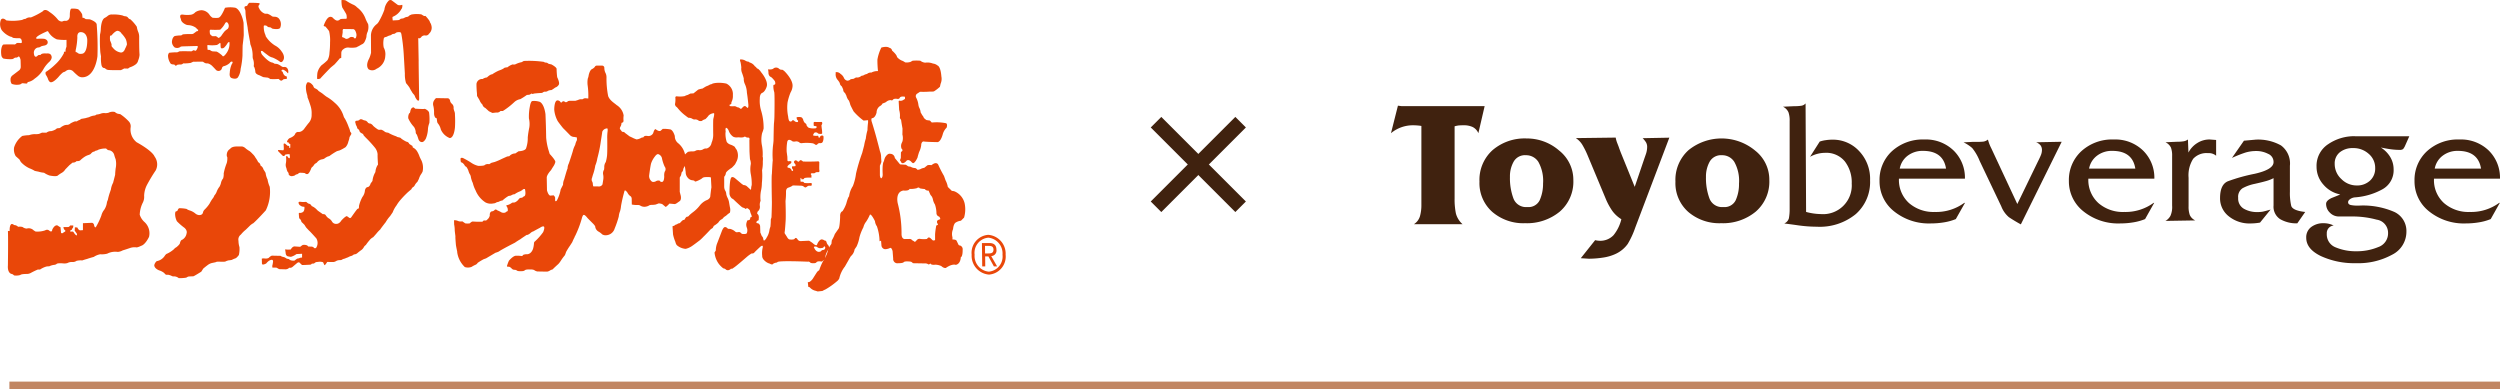
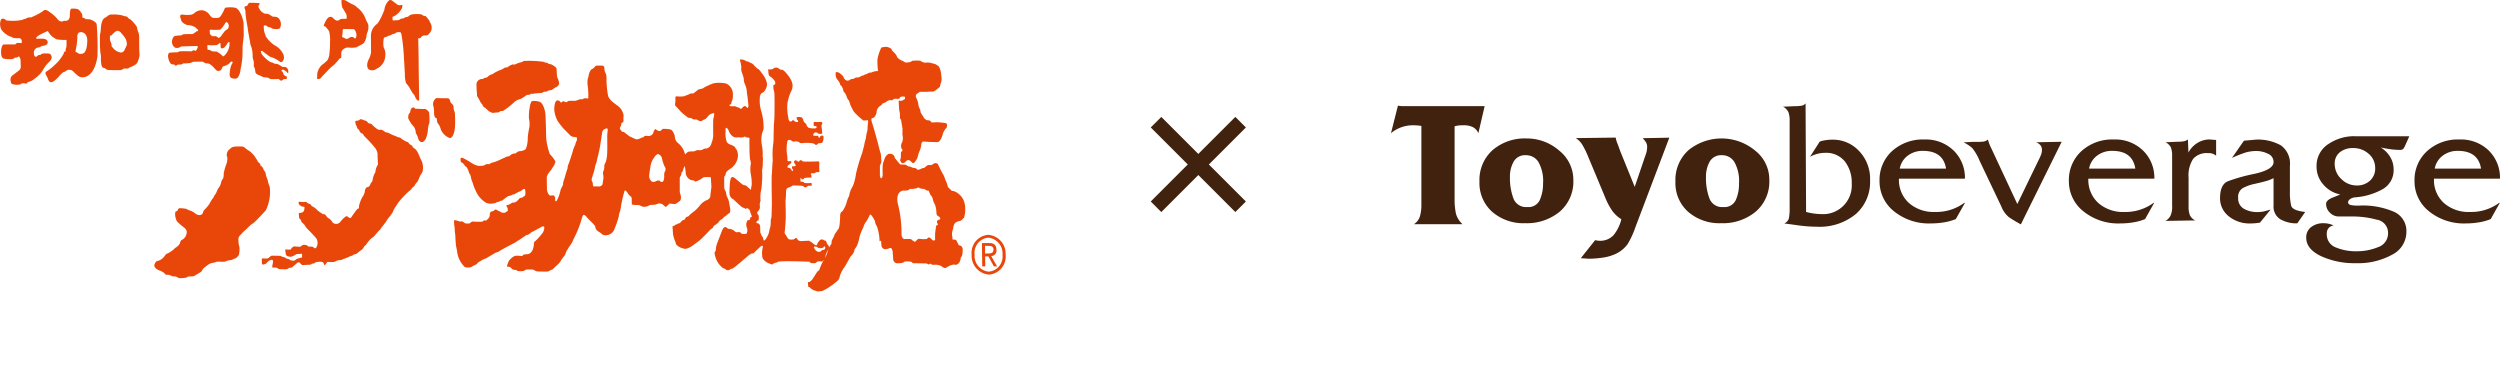
<svg xmlns="http://www.w3.org/2000/svg" height="52.135" width="335">
-   <path d="m1.259 51.635h333.741" fill="none" stroke="#c18663" />
  <g fill="#e94709">
    <path d="m12.952 3.232c-.118-.381-.919-.643-.919-.643-.066 0-.551-.026-.551-.026-.328-.263-.42-.158-.42-.158l-.053-.486a2.034 2.034 0 0 0 -.538-.682 2.587 2.587 0 0 0 -.892-.078c-.236.026-.223.879-.223.879.026.761-.538.761-.538.761a.7.7 0 0 0 -.433.066c-.276.092-.587-.188-.587-.188a4.741 4.741 0 0 0 -1.185-1.085c-.615-.515-.88-.079-.88-.079a9.4 9.4 0 0 1 -1.6.827.921.921 0 0 0 -.7.184 1.044 1.044 0 0 0 -.459.144 6.637 6.637 0 0 1 -2.126.066c-.509-.473-.719-.092-.719-.092a1.566 1.566 0 0 0 .105 1.4 2.884 2.884 0 0 0 1.155.866.562.562 0 0 1 .341.158 3.747 3.747 0 0 0 .814.053c.394-.026.381.473.381.473 0 .184-.066.171-.066.171a.742.742 0 0 1 -.2 0c-.354-.039-.446.026-.446.026a.431.431 0 0 1 -.249.171c-.5-.026-1.457 0-1.457 0-.289.026-.354.761-.354.761a2.983 2.983 0 0 0 .026.669.6.6 0 0 0 .289.459 4.721 4.721 0 0 0 1.05.079.482.482 0 0 0 .3-.079.592.592 0 0 1 .249-.131.46.46 0 0 0 .398-.141c.171-.092.289.433.289.433.013.079.026.932.026.932a.633.633 0 0 1 -.171.446c-.144.118-.945.722-.945.722a.661.661 0 0 0 -.249.591.873.873 0 0 0 .158.538 1.988 1.988 0 0 0 1.155.066.794.794 0 0 1 .3-.158c.42.052.591.066.617.013s.066-.158.066-.158a1.876 1.876 0 0 0 .945-.473 3.781 3.781 0 0 0 1.208-1.338 4.163 4.163 0 0 1 .8-.958c.381-.433.236-.709.236-.709-.105-.459-.656-.354-.656-.354-.761-.066-.788.184-.788.184-.066 0-.315.026-.315.026a2.052 2.052 0 0 1 -.263.21c-.3.092-.328-.381-.328-.381a.719.719 0 0 1 .459-.827c.341-.039.394-.092.394-.092.053-.079.276-.131.276-.131.172-.039.319-.065.319-.065.433-.118.394-.42.394-.42 0-.394-.473-.473-.473-.473a5.42 5.42 0 0 0 -.932 0c-.21 0-.118-.171-.118-.171.171-.3 1.339-.788 1.339-.788.223-.144.263.013.263.013a2.407 2.407 0 0 0 1.152 1.022 6.6 6.6 0 0 0 1.286.066c.013.144 0 .919 0 .919a2.863 2.863 0 0 0 -.118.381c0 .368-.092.328-.092.328-.158-.2-.131.144-.131.144a5.389 5.389 0 0 1 -1.207 1.562 7.1 7.1 0 0 1 -1.234.971.5.5 0 0 0 .039.407 2.31 2.31 0 0 1 .3.63c.171.341.3.328.3.328.381.105 1.076-.709 1.076-.709a4.35 4.35 0 0 1 .617-.617.954.954 0 0 0 .42-.21.733.733 0 0 1 .906.066 7.459 7.459 0 0 0 .591.551.934.934 0 0 0 .683.263c1.733-.053 2-2.835 2-2.835a38.047 38.047 0 0 0 -.107-4.29zm-2.048 3.977a.608.608 0 0 1 -.591-.2l-.158-.026s-.066-.079.026-.446a9.224 9.224 0 0 0 .184-1.523s-.105-.8.564-.7c0 0 .656.013.761.945.002.008.094 1.977-.786 1.95z" />
    <path d="m18.649 4.872a1.758 1.758 0 0 0 -.105-.538 2.883 2.883 0 0 1 -.21-.748 5.3 5.3 0 0 0 -.879-1.011c-.131 0-.263-.158-.263-.158a.494.494 0 0 0 -.407-.236.932.932 0 0 1 -.354-.105 4.712 4.712 0 0 0 -1.365-.131.835.835 0 0 0 -.6.158 1.965 1.965 0 0 1 -.446.3c-.486.276-.512 1.509-.512 1.509a3.323 3.323 0 0 1 -.105.709 19.715 19.715 0 0 0 .039 2.349c.013.131.092.591.092.591a4.734 4.734 0 0 0 .048 1.065c.066.486.354.486.354.486a.321.321 0 0 1 .21.105.7.7 0 0 0 .289.144c.223.053 1.759.039 1.759.039a4.468 4.468 0 0 0 .446-.223l.512.013c.105-.079.249-.171.249-.171a2.456 2.456 0 0 0 .8-.407.885.885 0 0 0 .315-.512 2.5 2.5 0 0 0 .184-.761c-.065-.734-.051-2.467-.051-2.467zm-1.89 1.667s-.144.512-.564.5a1.64 1.64 0 0 1 -1.1-.683s-.184-.053-.144-.42a5.3 5.3 0 0 0 -.2-.512 2.46 2.46 0 0 1 0-.643s.2.013.263-.118c0 0 .394-.486.722-.538a.689.689 0 0 1 .538.354 3.506 3.506 0 0 1 .578.761 2.1 2.1 0 0 1 .158.722 3.738 3.738 0 0 1 -.251.577z" />
    <path d="m33.429.371s.932 0 1.3.053c0 0 .158.053-.013.236a.317.317 0 0 0 -.013.407 1.366 1.366 0 0 0 .722.735s.026.053.407.039a2.162 2.162 0 0 1 .564.3s.053.105.433.105a.746.746 0 0 1 .564.263 1.211 1.211 0 0 1 .158 1.194s-.026.315-1.024.144a.691.691 0 0 1 -.2-.131.456.456 0 0 0 -.249-.066.364.364 0 0 1 -.249-.105.371.371 0 0 0 -.3-.131s-.21-.053-.184.144a2.6 2.6 0 0 0 .171 1.011.909.909 0 0 1 .092.289 4.088 4.088 0 0 0 .512.656 4.373 4.373 0 0 0 .717.577 2.334 2.334 0 0 1 .906.814s.656.788.066 1.365a.241.241 0 0 1 -.341-.039 5.067 5.067 0 0 0 -.919-.512 1.521 1.521 0 0 1 -.578-.263s-.63-.459-.761-.591c0 0-.157-.092-.249 0a.808.808 0 0 0 .2.512s.814.958 1.313 1a1.462 1.462 0 0 1 .341.171 1.221 1.221 0 0 1 .407.053 2.6 2.6 0 0 1 .538.315.534.534 0 0 0 .276.066s.459-.131.591.486c0 0 .026.328-.039.354a1.074 1.074 0 0 1 -.159-.171 1.992 1.992 0 0 0 -.446-.3.2.2 0 0 0 -.254.076s-.039.105.092.171l.066.026a.743.743 0 0 0 .105.3.616.616 0 0 0 .328.3s.105-.013.118.079v.263s-.341.039-.42.039c0 0-.223.21-.354.21a.632.632 0 0 1 -.263-.184l-.079-.052a8.247 8.247 0 0 1 -1.093.012s-.171-.105-.315-.184c0 0-.538-.053-.656-.079l-.486-.236s-.5-.131-.551-.433a2.212 2.212 0 0 0 -.144-.656.24.24 0 0 1 -.066-.236 1.927 1.927 0 0 0 -.131-.932 1.713 1.713 0 0 1 -.026-.354 3.842 3.842 0 0 0 -.289-1.5 2.236 2.236 0 0 1 -.053-.341s-.315-1.628-.328-1.956c0 0-.158-.879-.2-1.155a6.875 6.875 0 0 1 -.092-1 .8.8 0 0 0 -.092-.354s-.105-.21.039-.328c0 0 .276-.039.315-.118-.018-.038.192-.358.275-.358z" />
    <path d="m32.638 3.061a4.566 4.566 0 0 0 -.394-1.247s-.354-.8-.866-.8a3.8 3.8 0 0 0 -1.208.026 1.149 1.149 0 0 0 -.118.236s-.381.893-.669 1.05c0 0-.039.131-.893.053a1.275 1.275 0 0 1 -.446-.446 1.378 1.378 0 0 0 -1-.564 1.577 1.577 0 0 0 -.879.276 1 1 0 0 1 -.578.328 3.861 3.861 0 0 1 -.971 0s-.289-.066-.42.039a.43.43 0 0 0 -.013.394 1.282 1.282 0 0 1 .066.2s0 .341.551.63a.9.9 0 0 0 .433.131 1.924 1.924 0 0 1 1.089.407s.066.184.223.184v.2s-.21.013-.276.092c0 0-.276.21-.381.276a.666.666 0 0 1 -.2.039 9.843 9.843 0 0 0 -1.181.039s-.171.105-.223.144a4.485 4.485 0 0 0 -.866.079s-.354.144-.381.814a1.014 1.014 0 0 0 .381.722.943.943 0 0 0 .315.066.873.873 0 0 0 .433-.131s-.013-.053.236-.079c0 0 1.68-.053 2.008-.053 0 0 .105-.026.092.144 0 0-.131.446-.3.5a1.164 1.164 0 0 0 -.314-.076.667.667 0 0 1 -.236.144s-1.47-.039-1.641.013a1.021 1.021 0 0 1 -.263.118 8.312 8.312 0 0 0 -1.089.066.717.717 0 0 0 -.144.381 1.91 1.91 0 0 0 .373 1.091.771.771 0 0 0 .341.092s.144-.013.2.079c0 0 .079.092.144.092a.421.421 0 0 0 .158-.118 1.916 1.916 0 0 1 .394-.052.468.468 0 0 0 .42-.144 5.733 5.733 0 0 0 1-.066s.249-.105.341-.158c.013.013.958-.026 1.313 0a1.885 1.885 0 0 0 .289.184 1.017 1.017 0 0 0 .368.039 1.4 1.4 0 0 1 .551.315s.315.315.551.578a.486.486 0 0 0 .328.118.461.461 0 0 0 .446-.341.372.372 0 0 1 .328-.315 1.869 1.869 0 0 0 .709-.394s.184-.3.381-.171a.232.232 0 0 1 -.066.263 3.106 3.106 0 0 0 -.296 1.22s-.105.525.223.683c0 0 .683.289.906-.144a2.341 2.341 0 0 0 .327-1.073 10.837 10.837 0 0 0 .249-1.772s.013-1.234.026-1.418c0 0 .144-1.129.144-1.378.001.009-.012-1.211-.025-1.605zm-4.436.919a10.691 10.691 0 0 0 1.3 0 3.118 3.118 0 0 0 .669-.866s.144-.263.328-.066a.647.647 0 0 1 .026.814 3.5 3.5 0 0 0 -.407.315 6.3 6.3 0 0 0 -.473.643s-.276.315-.407.249a1.02 1.02 0 0 0 -.315-.223s-.289 0-.42.013c0 0-.381-.158-.381-.42.001-.013-.078-.459.079-.459zm2.244 2.993s-.354.591-.578.578c0 0-.026-.026-.144-.158 0 0-.578-.5-.774-.486 0 0-.368-.013-.473-.026 0 0-.276-.079-.3-.158a.534.534 0 0 0 -.263-.039.082.082 0 0 1 -.105-.092s-.026-.407-.026-.5c0 0 .013-.066.118-.053a4.367 4.367 0 0 0 1.168-.013 1.441 1.441 0 0 0 .328-.223s.158-.131.158.105c0 0-.013.5.079.551a.422.422 0 0 0 .444-.125 2.907 2.907 0 0 0 .433-.578s.184-.223.236-.079a2.121 2.121 0 0 1 -.301 1.295z" />
    <path d="m53.845.66s-.433.131-.63-.066l-.682-.511a.34.34 0 0 0 -.5.066 2.051 2.051 0 0 0 -.524 1.154 9.95 9.95 0 0 1 -.7 1.509 1.47 1.47 0 0 1 -.289.394 1.969 1.969 0 0 0 -.814 1.641s.013 1.9.013 2.231a3.945 3.945 0 0 1 -.276.814s-.512.866-.053 1.391a.919.919 0 0 0 1.063-.066 1.964 1.964 0 0 0 1.174-1.714 1.871 1.871 0 0 0 -.21-1.142 3.04 3.04 0 0 1 0-1.142.259.259 0 0 1 .223-.249.955.955 0 0 0 .315-.118 1.351 1.351 0 0 1 .354-.118.858.858 0 0 0 .236-.144.689.689 0 0 1 .276-.053 1.083 1.083 0 0 0 .276-.171.946.946 0 0 1 .459-.053s.118-.079.223.223a23.978 23.978 0 0 1 .315 2.638s.118 1.969.158 2.691a4.1 4.1 0 0 0 .158 1.273 6.408 6.408 0 0 1 .459.591 4.786 4.786 0 0 0 .3.538 1.579 1.579 0 0 0 .289.394.9.9 0 0 1 .184.368c.026 0 .223.486.433.459 0 0 .105.013.092-.3 0 0-.079-4.764-.066-5.04 0 0-.053-2.769-.053-2.9 0 0-.079-.158.079-.118 0 0 .171.066.368-.223a.6.6 0 0 1 .473-.158.486.486 0 0 0 .525-.236 1.072 1.072 0 0 0 .354-.853 1.669 1.669 0 0 0 -.131-.512.837.837 0 0 1 -.144-.315 4.4 4.4 0 0 0 -.564-.7.869.869 0 0 1 -.184.013s-.276-.158-.341-.21a1.607 1.607 0 0 0 -.276-.039 4.025 4.025 0 0 0 -1.089.053.627.627 0 0 1 -.184.079 1.664 1.664 0 0 0 -.223.184.763.763 0 0 1 -.249.066.861.861 0 0 0 -.328.144 1.222 1.222 0 0 1 -.184.053c-.092.026-.263 0-.341.118a.566.566 0 0 1 -.263.105s-.669.039-.722.039l-.039-.381a.153.153 0 0 1 .131-.144 2.32 2.32 0 0 0 1-.879 1.291 1.291 0 0 1 .144-.223 1.245 1.245 0 0 0 .052-.263c.025.048.012-.293-.067-.188z" />
    <path d="m49.33 3.232a7.305 7.305 0 0 1 -.328-.669 3.3 3.3 0 0 0 -1.156-1.576 1.517 1.517 0 0 0 -.565-.383 7.051 7.051 0 0 1 -.866-.486c-.171-.158-.656-.105-.656-.105a4.124 4.124 0 0 0 .039.7 2.389 2.389 0 0 0 .079.315c.144.21.446.735.446.735a.791.791 0 0 1 .131.446c.053.315-.079.315-.079.315-.158-.013-.617.013-.617.013a.4.4 0 0 0 -.236.092c-.079.118-.315.131-.315.131-.263.013-.6-.368-.6-.368a.427.427 0 0 0 -.394-.131c-.473.053-.84 1.181-.84 1.181.013.092.223.105.223.105a7.836 7.836 0 0 1 .5.617 5.12 5.12 0 0 1 .131 1.523 11.08 11.08 0 0 1 -.079 1.391 2.155 2.155 0 0 1 -.263.984 6.592 6.592 0 0 1 -.8.683 2.144 2.144 0 0 0 -.551 1.011 4.894 4.894 0 0 0 -.039.788c.039.118.42-.013.42-.013.223-.276 1.378-1.457 1.378-1.457.184-.158.538-.446.538-.446.354-.381.722-.827.722-.827a.4.4 0 0 0 .171-.039l.013-.683a.593.593 0 0 1 .263-.473.977.977 0 0 1 .709-.236 3.3 3.3 0 0 0 1.037-.026l.2-.105c.131-.053.5-.276.5-.276a.755.755 0 0 0 .42-.381 2.808 2.808 0 0 0 .236-.63 1.721 1.721 0 0 1 .171-.722 1.936 1.936 0 0 0 .057-.998zm-1.749 1.916s-.131.013-.2-.158c0 0-.354-.105-.525.039a.812.812 0 0 1 -.407.184.435.435 0 0 1 -.268-.109.883.883 0 0 0 -.264-.1s-.092-.066-.079-.118c0 0 .066-.42.079-.525v-.289s.013-.21.158-.184c0 0 .774.013 1.221.013 0 0 .249-.026.381.381a1.124 1.124 0 0 1 .092.5c-.028-.015-.014.34-.188.366z" />
-     <path d="m13.976 28.095a2 2 0 0 0 -.394.788 9.258 9.258 0 0 1 -.683 1.457c-.171.354-.289-.144-.289-.144a.374.374 0 0 0 -.263-.341l-1.234.053v.932l-.381.026c-.223-.026-.368-.381-.368-.381l-.328-.026-.026.446.289.407c.092.5-.289.026-.289.026l-.171-.249c-.092-.118-.407-.026-.407-.026v-.21l.2-.053a.186.186 0 0 1 .105-.21.583.583 0 0 0 .079-.381h-.408c-.144.223-.263.21-.263.21a4.868 4.868 0 0 1 -.63 0 .491.491 0 0 0 .21.446c.158.144-.2.263-.2.263-.105.21-.341.092-.341.092l-.079-.774-.131-.053-.272-.183c-.407-.118-.7.564-.7.564-.039.446-.381.144-.381.144a.447.447 0 0 0 -.564-.053 3.177 3.177 0 0 1 -1.3.158l-.249-.158a.913.913 0 0 0 -.919-.236.976.976 0 0 1 -.564-.21 1.393 1.393 0 0 0 -.6-.026.75.75 0 0 0 -.538-.236c-.223-.21-.381-.118-.381-.118-.263.21-.21.932-.21.932a.317.317 0 0 0 -.236 0c.053.8 0 4.594 0 4.594-.079 1.05.486 1.142.486 1.142.144 0 .341.2.341.2a2 2 0 0 0 .827-.053c.144-.158.893-.144.893-.144a1.139 1.139 0 0 0 .486-.118 10.239 10.239 0 0 1 .971-.473h.3a2.942 2.942 0 0 1 .866-.407 2.71 2.71 0 0 1 .368-.026 2.019 2.019 0 0 1 .578-.184c.341-.026.42-.144.42-.144.158-.144.984-.053.984-.053a1.548 1.548 0 0 0 .446-.052 1.3 1.3 0 0 1 .709-.144.844.844 0 0 0 .525-.158 2.481 2.481 0 0 1 .774-.053c.223-.092.669-.21.669-.21.315-.118.866-.263.866-.263a2.3 2.3 0 0 1 .866-.354 2.844 2.844 0 0 0 .932-.079 2.339 2.339 0 0 1 1.418-.236 1.64 1.64 0 0 0 .669-.21c.249-.066.932-.3.932-.3a1.874 1.874 0 0 1 .945-.092 2.137 2.137 0 0 0 .564-.21c.591-.144 1.076-1.208 1.076-1.208a2.037 2.037 0 0 0 -.591-1.969 2.2 2.2 0 0 1 -.656-1 3.922 3.922 0 0 1 .381-1.549 1.747 1.747 0 0 0 .21-.984 3.383 3.383 0 0 1 .407-1.509 21.44 21.44 0 0 1 1.142-1.89 1.763 1.763 0 0 0 -.144-1.851c-.354-.827-2.4-1.916-2.4-1.916a2.166 2.166 0 0 1 -.814-2 .952.952 0 0 0 -.249-.8 6.422 6.422 0 0 0 -1.142-.971s-.249-.039-.354-.066a1 1 0 0 1 -.368-.223 1.226 1.226 0 0 0 -.866.105 2.1 2.1 0 0 1 -.394.053 1.218 1.218 0 0 0 -.643.066 1.962 1.962 0 0 1 -.564.118.493.493 0 0 1 -.263.131 2.014 2.014 0 0 0 -.735.223s-.289.066-.433.118c0 0-.328.066-.6.105 0 0-.105.066-.21.144a1.044 1.044 0 0 0 -.394.2.818.818 0 0 0 -.315.013 4.052 4.052 0 0 0 -.525.249.7.7 0 0 1 -.473.2 1.04 1.04 0 0 0 -.486.118l-.223.118s-.236.223-.394.21a.442.442 0 0 0 -.394.144 1.93 1.93 0 0 1 -.617.249.971.971 0 0 0 -.63.2s-.171.013-.6 0l-.407.171a3.064 3.064 0 0 1 -.407.039 2.166 2.166 0 0 0 -.919.131 5.317 5.317 0 0 0 -.919.105 3.056 3.056 0 0 0 -1.089 1.523 1.732 1.732 0 0 0 .21 1.181l.5.446s.144.249.184.328a3.578 3.578 0 0 0 1.155.853 3.962 3.962 0 0 1 .722.354l.5.1a3.371 3.371 0 0 0 .735.144 3.187 3.187 0 0 0 .722.368s.932.2 1.129 0a3.924 3.924 0 0 1 .525-.354 1.322 1.322 0 0 0 .473-.459s.42-.433.564-.578l.42-.341a.639.639 0 0 0 .538-.2s.381.052.525-.144a4.739 4.739 0 0 1 .551-.433 2.119 2.119 0 0 1 .512-.236s.276-.079.341-.2c0 0 .21-.236.341-.236a.607.607 0 0 0 .276-.144.6.6 0 0 0 .341-.118 2.727 2.727 0 0 1 1.063-.171 1.759 1.759 0 0 0 .249.21 2.254 2.254 0 0 1 .289.053.887.887 0 0 1 .538.551 4.178 4.178 0 0 0 .2.617 3 3 0 0 1 0 1.247s-.066.564-.066.84c0 0-.144.578-.276 1.076a2.588 2.588 0 0 0 -.289.879l-.118.354a8.256 8.256 0 0 0 -.3 1.076 1.3 1.3 0 0 0 -.118.315 2.315 2.315 0 0 1 -.353.976z" />
    <path d="m30.835 19.957s.158-.328.879-.328h.739a1 1 0 0 1 .5.289 4.9 4.9 0 0 0 .525.354 3.9 3.9 0 0 1 .368.354 1.812 1.812 0 0 1 .394.512 2.979 2.979 0 0 1 .354.591.551.551 0 0 1 .315.459.814.814 0 0 1 .394.512 5.063 5.063 0 0 1 .289.473 2.627 2.627 0 0 0 .263.879 3.743 3.743 0 0 0 .289.971 5.671 5.671 0 0 1 -.525 3.163s-1.037 1.155-1.667 1.719a2.054 2.054 0 0 0 -.459.328s-.433.433-.578.564a3.976 3.976 0 0 0 -.63.63.83.83 0 0 0 -.328.853 2.84 2.84 0 0 0 .131.827 3.636 3.636 0 0 1 -.079 1.063s-.276.381-.459.446a3.164 3.164 0 0 0 -.486.21 4.487 4.487 0 0 1 -.446.066 1.864 1.864 0 0 0 -.459.171s-.249.013-.551.013c0 0-.551-.066-.722.066 0 0-.263.053-.446.092a1.514 1.514 0 0 0 -.6.276s-.473.354-.617.5l-.249.394s-.879.551-1.05.617l-.617.026a.858.858 0 0 0 -.341.158 5.664 5.664 0 0 1 -1.011.066 1.049 1.049 0 0 0 -.591-.236.568.568 0 0 1 -.394-.079 1.82 1.82 0 0 0 -.486-.144.379.379 0 0 1 -.446-.2 2.009 2.009 0 0 0 -.709-.381s-.656-.236-.656-.7a.985.985 0 0 1 .328-.538 1.617 1.617 0 0 0 1.052-.674s.171-.289.341-.328a3.788 3.788 0 0 0 .906-.591 1.054 1.054 0 0 1 .341-.276s.42-.328.473-.538c0 0 .066-.407.3-.459a1.189 1.189 0 0 0 .591-.866s.144-.354-.289-.735a7.568 7.568 0 0 1 -1.011-.879 2.24 2.24 0 0 1 -.236-.853s-.039-.5.157-.473l.144-.066s.118-.354.276-.354a4.842 4.842 0 0 1 .945.092 1.447 1.447 0 0 0 .354.184 2.212 2.212 0 0 1 .8.407.909.909 0 0 0 .512.236s.446.053.538-.328a.765.765 0 0 1 .223-.407 4.638 4.638 0 0 0 .656-.788 6.4 6.4 0 0 1 .381-.643 1.262 1.262 0 0 0 .263-.446 1.681 1.681 0 0 0 .3-.473 2.521 2.521 0 0 1 .407-.735 2.139 2.139 0 0 0 .21-.591 1.4 1.4 0 0 1 .263-.5 1.919 1.919 0 0 0 .079-.669 7.389 7.389 0 0 1 .407-1.391 2.274 2.274 0 0 0 .069-.83c-.077.067-.209-.734.382-1.062z" />
    <g>
      <path d="m58.481 13.145 1.47.026s.328-.066.394.473a1.3 1.3 0 0 0 .276.328.675.675 0 0 1 .158.538 1.824 1.824 0 0 0 .131.459 1.187 1.187 0 0 1 .053.42 14.159 14.159 0 0 1 0 1.693s-.105 1.4-.7 1.418a2.148 2.148 0 0 1 -1.194-1.155 1.958 1.958 0 0 0 -.394-.814s-.092-.066-.118-.381l-.039-.3s-.2-.039-.249-.184a1.106 1.106 0 0 1 -.105-.486 3.819 3.819 0 0 0 -.092-.971.9.9 0 0 1 .092-.748c.015-.014.186-.316.317-.316z" />
      <path d="m55.632 14.563s.788.053 1.155.039c0 0 .144-.079.394.118 0 0 .328.184.328.459a6.417 6.417 0 0 1 .026 1.3 2.9 2.9 0 0 0 -.184.735 3.9 3.9 0 0 1 -.289 1.365s-.236.459-.5.459c0 0-.341.052-.5-.407a5.771 5.771 0 0 0 -.21-.6.41.41 0 0 1 -.144-.354 1.6 1.6 0 0 0 -.223-.656 4.262 4.262 0 0 1 -.774-1.155 1.133 1.133 0 0 1 .131-.7s.092.066.144-.276c0 0 .079-.459.354-.486.004-.012.056-.091.292.159z" />
-       <path d="m41.169 11.058s.315-.2.8.433c0 0 .066.276.236.341 0 0 .381.158.473.354 0 0 .473.3.551.368 0 0 .446.368.551.42a5.79 5.79 0 0 1 1.076.8 3.821 3.821 0 0 1 1.192 1.812.942.942 0 0 0 .171.315 7.279 7.279 0 0 1 .512 1.142 2.609 2.609 0 0 1 .2.617s.184.158.144.3l-.236.407a2.533 2.533 0 0 1 -.158.6 1.638 1.638 0 0 1 -.368.748 5.886 5.886 0 0 1 -.788.433l-.368.105a8.536 8.536 0 0 0 -1 .643.647.647 0 0 1 -.21.066 2.122 2.122 0 0 0 -.5.3 1.107 1.107 0 0 1 -.315.092 1.05 1.05 0 0 0 -.669.433s-.2.131-.289.184c0 0-.171.249-.263.354a.5.5 0 0 0 -.236.315s-.263.683-.486.683a.313.313 0 0 1 -.315-.118 2.645 2.645 0 0 0 -.512-.053s-.263-.039-.368.092a.41.41 0 0 1 -.223.118.484.484 0 0 0 -.21.092.406.406 0 0 1 -.289.118.474.474 0 0 1 -.591-.2.406.406 0 0 0 -.144-.354 1.88 1.88 0 0 1 -.158-.486 1.051 1.051 0 0 1 -.079-.617 2.646 2.646 0 0 0 .026-.893s.092-.249.223-.013c0 0 .276.446.3 0l-.039-.341a1.643 1.643 0 0 0 -.617.066.194.194 0 0 1 -.341.105l-.538-.538s-.158-.2.026-.2l.6.039s.092 0 .092-.249l-.026-.6s.092-.158.289.039l.249.21.21.013v.2s.158.263.144-.144v-.308l-.184-.079-.039-.144s-.249.052-.2-.158c0 0 .144-.354.394-.433 0 0 .538-.2.669-.512a.457.457 0 0 1 .407-.3s.368.105.774-.354c0 0 .512-.7.656-.853a1.569 1.569 0 0 0 .381-1.116 3.131 3.131 0 0 0 -.144-1.168s-.276-.866-.394-1.1a3.49 3.49 0 0 0 -.053-.354 3.416 3.416 0 0 1 -.171-1.221 1.294 1.294 0 0 1 .175-.451z" />
      <path d="m47.666 16.584s-.21-.407.144-.407c0 0 .289 0 .381-.144 0 0 .157-.158.486.053 0 0 .223.066.354.092a.917.917 0 0 1 .289.276.5.5 0 0 0 .315.105.881.881 0 0 1 .381.315 4.394 4.394 0 0 0 .6.459s.1.105.446.039a1.425 1.425 0 0 1 .525.3 1.006 1.006 0 0 0 .42.105 5.407 5.407 0 0 0 1.076.486l.158.092.381.092a.582.582 0 0 1 .171.144 5.132 5.132 0 0 0 .656.394.459.459 0 0 1 .394.3s.354.236.42.263l.053.21a1.341 1.341 0 0 1 .564.5 3.532 3.532 0 0 1 .354.761s.184.394.236.473a2.373 2.373 0 0 1 .158 1.5 2.3 2.3 0 0 1 -.249.42 2.442 2.442 0 0 0 -.249.564l-.2.394a1.586 1.586 0 0 0 -.354.459.647.647 0 0 1 -.171.21.576.576 0 0 0 -.276.315s-.551.459-.669.591a11.908 11.908 0 0 0 -.893.958 4.306 4.306 0 0 0 -.42.6 3.715 3.715 0 0 0 -.525.945l-.341.5a4.68 4.68 0 0 0 -.591.814s-.643.814-.735.984a4.873 4.873 0 0 0 -.538.578s-.276.315-.407.459a1.476 1.476 0 0 0 -.525.446 5.472 5.472 0 0 0 -.459.6.77.77 0 0 0 -.276.3 1.165 1.165 0 0 1 -.3.354 7.258 7.258 0 0 0 -.578.446.643.643 0 0 1 -.433.158l-.276.184a1.677 1.677 0 0 0 -.525.21 3.882 3.882 0 0 0 -.433.171s-.328.066-.381.158l-.236.053a.947.947 0 0 0 -.591.144.836.836 0 0 1 -.341.105l-.814-.013s-.249.446-.368.433l-.184-.394a1.427 1.427 0 0 0 -.5-.066l-.459.053-.263.184-.289.026a.272.272 0 0 1 -.2.131s-1.05.066-1.116.039l-.263-.249s-.144-.249-.446.039l-.578.486a.485.485 0 0 1 -.3.105.211.211 0 0 0 -.236.1 1.184 1.184 0 0 1 -.328.105l-.906-.026-.354-.2-.564-.013v-.263a1.973 1.973 0 0 0 .079-.394s.105-.354-.131-.381c0 0-.341-.039-.761.486a1.1 1.1 0 0 1 -.473.158.25.25 0 0 1 -.105-.236l-.013-.486s-.118-.144.394-.1a.889.889 0 0 0 .512-.066s.315-.328.5-.315c.066.013 1.1.026 1.1.026l.184.105.315.079a1.279 1.279 0 0 1 .289.171 1.146 1.146 0 0 0 .328.079l.144.118a1.087 1.087 0 0 0 .63.079s.315-.276.446-.276a.575.575 0 0 0 .276-.092l.276-.039v-.5l-.748.039a2.484 2.484 0 0 1 -.735.368 1.925 1.925 0 0 1 -.5-.092s-.21-.092-.223-.473l-.066-.433a2.743 2.743 0 0 0 .761.013s.2-.407.512-.407l.748.053a2.919 2.919 0 0 1 .341-.249 1.084 1.084 0 0 1 .6.066l.144.144.459.013s.2.026.263.118a.207.207 0 0 0 .368-.026 1.192 1.192 0 0 0 -.013-1.194s-.814-.919-.984-1.05l-.368-.394a3.627 3.627 0 0 1 -.223-.354s-.184-.2-.42-.407a.7.7 0 0 0 -.3-.486s-.052-.446-.052-.617c0 0-.053-.144.171-.105 0 0 .486 0 .551-.407a1.074 1.074 0 0 0 .026-.407l-.289-.039a.579.579 0 0 1 -.2-.105.466.466 0 0 1 -.276-.315s-.118-.236.2-.223a2.871 2.871 0 0 0 .761.013.458.458 0 0 1 .21.144s.21.144.276.118a.562.562 0 0 1 .289.3 1.886 1.886 0 0 1 .617.407l.223.223s.538.368.656.459a.411.411 0 0 1 .368.105 1.482 1.482 0 0 0 .368.42 1.193 1.193 0 0 1 .486.446.62.62 0 0 0 .617.328s.354.026.643-.446c0 0 .512-.578.748-.591l.3.21s.144.144.289-.066c0 0 .709-1.024.827-1.116l.184-.079.026-.354a4.991 4.991 0 0 1 .446-1.155 1.618 1.618 0 0 0 .341-.879s.066-.446.407-.459c0 0 .249-.066.354-.473l.249-.341a2.905 2.905 0 0 1 .394-1.194 2.057 2.057 0 0 1 .249-.853l.1-.158s-.079-1.116-.053-1.378a1.693 1.693 0 0 0 -.328-.84 16.11 16.11 0 0 0 -1.254-1.378s-.341-.341-.341-.407v-.066l-.236-.131s-.249-.131-.263-.276c0 0-.066-.21-.144-.236 0 0-.158-.039-.2-.315.029.025-.194-.342-.168-.434z" />
    </g>
    <path d="m63.849 11.242a.754.754 0 0 1 .828-.655 1.166 1.166 0 0 1 .578-.21s.407-.42.7-.42a5.311 5.311 0 0 1 .893-.5s.6-.2.709-.354a1.207 1.207 0 0 1 .433-.079 2.1 2.1 0 0 1 .709-.394.6.6 0 0 0 .473-.066 3.076 3.076 0 0 1 .735-.236l.276-.158a14.11 14.11 0 0 1 2.678.118.606.606 0 0 0 .394.105 1.239 1.239 0 0 1 .262.158l.368.079s.683.354.7.6a9.991 9.991 0 0 0 .079 1.116s.381.748.21 1.011a.859.859 0 0 1 -.486.381 3.81 3.81 0 0 1 -.486.328 1.317 1.317 0 0 0 -.473.105.564.564 0 0 1 -.315.118c-.039.013-.158-.079-.459.158l-.6.039s-.42.039-.512.052c0 0-.2.118-.3-.013a1.7 1.7 0 0 1 -.315.171l-.328.026a8.191 8.191 0 0 1 -.879.564 1.581 1.581 0 0 0 -.774.368 9.885 9.885 0 0 1 -1.57 1.224h-.315a.615.615 0 0 1 -.551.2c-.053 0-.42.053-.538.053 0 0-.328-.158-.459-.223l-.473-.433s-.341-.158-.381-.446a1.671 1.671 0 0 1 -.407-.617l-.328-.551-.013-.354a11.258 11.258 0 0 1 -.063-1.265z" />
    <path d="m91.819 20.824a2.682 2.682 0 0 0 -1-1.68 1.194 1.194 0 0 1 -.394-.919c-.249-.814-.578-.879-.578-.879a4.9 4.9 0 0 0 -1.037-.079l-.263.236c-.236.2-.7-.2-.7-.2-.184 0-.315.525-.315.525a.712.712 0 0 1 -.748.394c-.512-.092-.551.171-.551.171l-.262.052a1.533 1.533 0 0 1 -.683.236l-.368-.144c-.144-.079-.551-.263-.551-.263l-.63-.473c-.066-.144-.381-.144-.381-.144l-.289-.381a.409.409 0 0 1 .066-.289 1.008 1.008 0 0 0 .144-.512l.21-.092.066-.158a3.249 3.249 0 0 1 .013-.748 2 2 0 0 0 -.932-1.391c-.341-.3-.919-.617-1.142-1.208a12.1 12.1 0 0 1 -.223-2.52 1.3 1.3 0 0 0 -.118-.551 1.493 1.493 0 0 1 -.171-.7.3.3 0 0 0 -.3-.315h-.709a.294.294 0 0 0 -.276.184 1.21 1.21 0 0 1 -.381.289c-.3.144-.433.814-.433.814a1.663 1.663 0 0 1 -.118.446 3.032 3.032 0 0 0 -.013.971 10.07 10.07 0 0 1 .079 1.706l-.381-.039a.622.622 0 0 0 -.276.066c-.092.118-.328.066-.328.066a.965.965 0 0 0 -.394.105l-.341.105h-.728a1.244 1.244 0 0 0 -.289.053.312.312 0 0 1 -.394.105.244.244 0 0 0 -.394.013.115.115 0 0 1 -.21-.013.469.469 0 0 0 -.394-.21c-.446.013-.433 1.247-.433 1.247a3.9 3.9 0 0 0 .433 1.47c.092.184.748 1 .748 1 .223.21.932.945.932.945a.819.819 0 0 0 .578.236l.341.066.013.354a2.183 2.183 0 0 0 -.236.643 3.638 3.638 0 0 0 -.289.709c-.039.236-.564 1.772-.564 1.772a1.534 1.534 0 0 0 -.171.683c-.105.2-.446 1.444-.446 1.444a1.7 1.7 0 0 0 -.158.735l-.315.617a4.994 4.994 0 0 1 -.525 1.509c-.223.21-.223-.053-.223-.053v-.315c0-.158-.2-.341-.2-.341l-.459.039c-.276-.066-.433-.709-.433-.709l-.032-1.714c.013-.407.591-1.011.591-1.011.079-.158.341-.551.341-.551a1.842 1.842 0 0 0 .223-.525c0-.289-.761-1.076-.761-1.076l-.131-.433a7.89 7.89 0 0 1 -.341-1.772 99.925 99.925 0 0 0 -.092-3.137c-.236-1.628-.866-1.667-.866-1.667a2.313 2.313 0 0 0 -.879-.079c-.223 0-.328.643-.328.643a6.931 6.931 0 0 0 -.144 1.693 3.132 3.132 0 0 1 .053 1.194 12.785 12.785 0 0 0 -.21 1.339 4.075 4.075 0 0 1 -.21 1.418c-.079.42-1.024.446-1.024.446l-.433.289a1.052 1.052 0 0 0 -.8.368l-.289.039-.7.315a8.208 8.208 0 0 1 -.971.42l-.446.118-.3.184a.729.729 0 0 0 -.591.105c-.053.131-.866.118-.866.118a2.885 2.885 0 0 1 -.906-.394c-.42-.289-1.024-.6-1.024-.6-.354-.2-.446 0-.446 0a1.925 1.925 0 0 0 .053.512c.249.013.473.368.473.368a.415.415 0 0 0 .21.223c.118.053.3.486.3.486a2.681 2.681 0 0 0 .171.459 1.042 1.042 0 0 1 .158.328 3.047 3.047 0 0 0 .276.906 4.446 4.446 0 0 0 .381 1.011 3.432 3.432 0 0 0 1.326 1.6 1.554 1.554 0 0 0 1.05.131.721.721 0 0 0 .315-.079.7.7 0 0 1 .341-.118l.171-.079a1.261 1.261 0 0 1 .394-.118 4.89 4.89 0 0 1 .8-.6l.3-.053.315-.158.21-.026a2.973 2.973 0 0 1 .748-.394c.079-.039.289-.171.289-.171a.316.316 0 0 1 .354-.118c.2 1-.157.971-.157.971l-.131.105c-.079.1-.315.092-.315.092l-.184.105a1.245 1.245 0 0 1 -.6.512l-.328.026a1.863 1.863 0 0 1 -.591.315c-.3.039-.171.158-.171.158a.792.792 0 0 1 .157.669c-.105 0-.315.184-.315.184a.744.744 0 0 1 -.525-.026 3.115 3.115 0 0 0 -.538-.263c-.268-.241-.387-.031-.387-.031a.531.531 0 0 1 -.354.158c-.341.092-.276.551-.276.551a.9.9 0 0 1 -.328.538c-.144.236-.459.118-.459.118l-.21.184a12.19 12.19 0 0 1 -1.273-.026c-.171-.013-.42.249-.42.249a2.195 2.195 0 0 1 -.591 0 51.92 51.92 0 0 1 -.407-.276.943.943 0 0 1 -.551-.039 1.165 1.165 0 0 0 -.551-.105c0 .21.013.564.013.564a4.117 4.117 0 0 1 .079.788c0 .1.092.8.092.8-.026.158.066 1.155.066 1.155.026.21.171.893.171.893v.066a3.35 3.35 0 0 0 1.024 2.008 1.354 1.354 0 0 0 .906-.026 3.515 3.515 0 0 1 .512-.276.574.574 0 0 0 .3-.263 8.172 8.172 0 0 1 .8-.486l.328-.118c.158-.092 1.26-.748 1.26-.748a2.312 2.312 0 0 0 .459-.171c.341-.263 2.153-1.181 2.153-1.181a7.462 7.462 0 0 1 .722-.459c.1-.092.84-.578.84-.578.184.039.512-.249.512-.249a.967.967 0 0 1 .407-.236c.092-.066.866-.473.866-.473.42-.289.538-.158.538-.158.144.171-.105.735-.105.735a7.793 7.793 0 0 1 -1.089 1.234.318.318 0 0 0 -.144.263 3.407 3.407 0 0 1 -.131.761c-.289.788-.853.709-.853.709a1.12 1.12 0 0 0 -.486.1c0 .079-.144.144-.144.144a4.535 4.535 0 0 0 -.853-.039c-.381.053-.893.669-.893.669a4.918 4.918 0 0 0 -.223.591c-.144.289.223.2.223.2a.835.835 0 0 1 .381.263.5.5 0 0 0 .394.158.59.59 0 0 1 .3.1c.118.131.722.079.722.079a.565.565 0 0 0 .328-.105c.131-.158.722-.118.722-.118a1.287 1.287 0 0 1 .551.079c.053.092.381.184.381.184.184.013 1.339.026 1.339.026a.886.886 0 0 0 .394-.158 1.428 1.428 0 0 1 .354-.144c.157-.184.748-.709.748-.709a2.7 2.7 0 0 0 .368-.486 7.125 7.125 0 0 1 .525-.709c.053-.118.157-.433.157-.433a9.048 9.048 0 0 1 .486-.788c.092-.131.341-.525.341-.525a6.508 6.508 0 0 1 .3-.643c.066-.2.092-.2.092-.2a14.062 14.062 0 0 0 .866-2.258c.131-.538.249-.538.249-.538.158-.092.512.381.512.381.053.066.709.722.709.722a2.118 2.118 0 0 1 .341.407.883.883 0 0 0 .459.722 2.249 2.249 0 0 1 .486.368.888.888 0 0 0 .565.114 1.261 1.261 0 0 0 1.1-.893 13.073 13.073 0 0 0 .551-1.614 2.423 2.423 0 0 1 .171-.709 3.3 3.3 0 0 0 .131-.7 20.169 20.169 0 0 1 .473-2.034c.092-.2.394.249.394.249a1.233 1.233 0 0 0 .381.459c.158.066.184.328.184.328l.013.8a3.8 3.8 0 0 0 .827.066.554.554 0 0 1 .354.105 1.031 1.031 0 0 0 .735.105 1.136 1.136 0 0 0 .386-.142c.118-.105.551-.092.551-.092a3.1 3.1 0 0 0 .341-.039l.42-.157a2.037 2.037 0 0 1 .459.092l.459.381c.144-.026.512-.446.512-.446l.7.066c.066.013.262-.105.262-.105l.446-.315c.263-.3.066-.853.066-.853l-.092-.368v-1.915l.171-.3c.039-.184.092-.407.092-.407a.53.53 0 0 0 .2-.328c0-.263.315-.578.315-.683a3.226 3.226 0 0 0 -.046-1.248zm-10.448-2.205s.026 1.733-.026 2.218a4.93 4.93 0 0 1 -.171.879 1.141 1.141 0 0 0 -.2.735l-.026.276a.908.908 0 0 0 -.118.7 2 2 0 0 1 .013.6l-.105.669a.524.524 0 0 1 -.407.289l-.84-.013-.052-.276a.717.717 0 0 0 -.118-.42.594.594 0 0 1 .013-.446s.066-.236.118-.407a6.535 6.535 0 0 0 .315-1.234 4.269 4.269 0 0 0 .276-.971 17.633 17.633 0 0 0 .473-2.323s.171-1.05.184-1.234a.712.712 0 0 1 .577-.446s.2-.144.144.354a6.27 6.27 0 0 0 -.05 1.05zm7.7 4.384a1.551 1.551 0 0 0 -.066.6s.026.8-.328.774c0 0-.21.013-.262-.158a.65.65 0 0 0 -.564.092s-.368.171-.551-.026a.929.929 0 0 1 -.315-.761s.158-1.26.263-1.628a3.076 3.076 0 0 1 .512-.932s.21-.315.42-.315a.749.749 0 0 1 .538.643 5.357 5.357 0 0 0 .341 1.024.555.555 0 0 1 .017.687z" />
    <path d="m128.018 29.853a1.669 1.669 0 0 1 .748-.276l.42-.42a3.948 3.948 0 0 0 .079-1.89 2.328 2.328 0 0 0 -1.221-1.562.984.984 0 0 0 -.486-.118l-.551-.538a2.944 2.944 0 0 0 -.3-.879l-.21-.591a15.238 15.238 0 0 1 -.774-1.509c-.184-.354-.591-.144-.591-.144a3.014 3.014 0 0 0 -.328.21 1.249 1.249 0 0 0 -.512 0l-.446.354a1.584 1.584 0 0 0 -.381.105 1.061 1.061 0 0 1 -.525.158c-.184-.236-.328-.236-.328-.236a1.142 1.142 0 0 1 -.589-.175l-.328-.053-.3-.21c-.433-.026-.788-.052-.788-.052l-.7-.853a.616.616 0 0 0 -.617-.564c-.354-.105-.683.486-.683.486a1.883 1.883 0 0 0 -.158.5c-.263.3-.171 1.706-.171 1.706.026.525-.2.591-.2.591-.144-.052-.171-.394-.171-.394v-1.3a4.494 4.494 0 0 0 .2-.5l-.039-.617a2.114 2.114 0 0 0 -.158-.827c-.039-.2-.394-1.523-.394-1.523-.3-1.155-.722-2.481-.722-2.481-.105-.5.131-.42.131-.42.407-.118.538-.761.538-.761a1.042 1.042 0 0 1 .446-.853.791.791 0 0 0 .354-.354 2.04 2.04 0 0 0 .459-.184.92.92 0 0 1 .669-.263.175.175 0 0 0 .249-.039c.158-.236.656-.118.656-.118a.317.317 0 0 0 .262-.118c.079-.315.709-.171.709-.171v.289l-.2.118a.672.672 0 0 1 -.446.131c-.158-.066-.2.053-.2.053l.066 1.168a2.726 2.726 0 0 1 .092 1.089l.171.263c.026.263.184 1.142.184 1.142 0 .21-.013.8-.013.8a1.843 1.843 0 0 1 .013.906l-.131.3a.989.989 0 0 0 .013.709c.171.092.092.3.092.3-.052 0-.184.171-.184.171l-.013.788a.522.522 0 0 0 -.092.354.4.4 0 0 1 .158.236c.249.263.643-.184.643-.184.263-.354.643.026.643.026.21.236.289.236.289.236.289-.026.6-.761.6-.761.052-.263.21-.735.21-.735a2.857 2.857 0 0 0 .276-.879c.013-.538.315-.538.315-.538.223.066 1.877.092 1.877.092.459-.053.709-1.089.709-1.089a1.955 1.955 0 0 1 .512-.853c.157-.538-.092-.591-.092-.591a6.459 6.459 0 0 0 -1.9-.092l-.249-.263-.459-.066a2.338 2.338 0 0 1 -.354-.289.92.92 0 0 0 -.21-.354l-.223-.394a1.528 1.528 0 0 0 -.171-.591 1.418 1.418 0 0 1 -.131-.446 2.731 2.731 0 0 0 -.289-.919.4.4 0 0 1 .131-.551l.381-.249a10.49 10.49 0 0 0 1.339-.026 1.832 1.832 0 0 0 .525-.026 5.158 5.158 0 0 0 .8-.617l.092-.407a1.634 1.634 0 0 0 .105-.971c-.105-1.391-.512-1.47-.512-1.47a1.164 1.164 0 0 0 -.617-.263 2 2 0 0 0 -1.037-.118 1.252 1.252 0 0 1 -.656-.263 6.716 6.716 0 0 0 -1.037 0l-.276.158a1.685 1.685 0 0 1 -.722.066 1.841 1.841 0 0 0 -.5-.263 1.85 1.85 0 0 1 -.591-.459c-.026-.328-.656-.853-.656-.853a.465.465 0 0 0 -.368-.381c-.368-.263-1.076-.026-1.076-.026a5.718 5.718 0 0 0 -.525 1.614 13.7 13.7 0 0 0 .079 1.536 1.7 1.7 0 0 0 -.893.2.742.742 0 0 0 -.578.184 1.254 1.254 0 0 0 -.5.2l-.262.053a.815.815 0 0 1 -.709.21l-.328.184-.394.053c-.118.184-.446.2-.446.2a.614.614 0 0 1 -.446-.354 1.2 1.2 0 0 0 -.459-.551.745.745 0 0 0 -.656-.236v.2a1.1 1.1 0 0 0 .223.788 2.22 2.22 0 0 1 .328.473.554.554 0 0 0 .249.42 3.167 3.167 0 0 1 .21.459.511.511 0 0 0 .236.446l.184.354a1.788 1.788 0 0 0 .249.564c.118.053.249.525.276.643s.446.906.446.906a7.863 7.863 0 0 0 1.339 1.234l.6-.053v.315a8.424 8.424 0 0 0 -.079 1.024 6.443 6.443 0 0 0 -.223 1.129 5.619 5.619 0 0 0 -.223.919l-.262 1a23.19 23.19 0 0 0 -.827 2.769 7 7 0 0 1 -.42 1.667 3.311 3.311 0 0 0 -.512 1.391c-.144.079-.368.945-.368.945a4.366 4.366 0 0 1 -.512 1.037c-.381.144-.315.735-.315.735-.052 1.444-.2 1.588-.2 1.588l-.512.735a4.785 4.785 0 0 1 -.407.853l-.053.473a3.629 3.629 0 0 0 -.433.735 4.089 4.089 0 0 1 -.643 1.5 7.393 7.393 0 0 0 -.551 1.273l-.263.21c-.2.3-.578.906-.578.906a1.537 1.537 0 0 1 -.394.42.337.337 0 0 1 -.3.066l.066.643.184.052a1.436 1.436 0 0 0 .788.473l.289.092.63-.066a3.869 3.869 0 0 1 .42-.21 10.108 10.108 0 0 0 1.5-1.063 1.132 1.132 0 0 0 .341-.407 3.878 3.878 0 0 1 .748-1.588l.525-.919c.039-.092.276-.473.276-.473a1.479 1.479 0 0 0 .5-.906l.276-.407a5.04 5.04 0 0 0 .381-1.234 6.338 6.338 0 0 1 .525-1.326 1.905 1.905 0 0 1 .354-.735 5.426 5.426 0 0 0 .512-.945c.171-.2.683.853.683.853a1.477 1.477 0 0 0 .262.7 6.492 6.492 0 0 1 .354 2l.2-.079.052.591a.547.547 0 0 0 .473.551 1.609 1.609 0 0 0 .669-.158c.236-.118.354.42.354.42l.079 1a.57.57 0 0 0 .683.617c.6 0 .709-.118.709-.118.118-.21.932-.092.932-.092.131 0 .328.21.328.21l1.562.026a.76.76 0 0 1 .525.144.5.5 0 0 0 .263-.144c.053.263.656.171.656.171a2.091 2.091 0 0 1 .788.184c.368.341.617.249.617.249.879-.617 1.326-.407 1.326-.407.669-.144.669-1.024.669-1.024.276-.092.249-.984.249-.984a.527.527 0 0 0 -.354-.591.225.225 0 0 1 -.21-.118l-.249-.525c-.105-.184-.551-.158-.551-.158v-.3a1.6 1.6 0 0 1 .079-1.089c.063-.681.309-.852.309-.852zm-2.087-.459s-.368.105-.368.263a.4.4 0 0 0 .105.354s.079.118-.118.171c0 0-.118 0-.118.2a9.365 9.365 0 0 0 -.131 1.011v.761a.285.285 0 0 1 -.328.039l-.276-.263s-.236-.236-.394-.013l-.105.105a3.554 3.554 0 0 1 -.919-.013.438.438 0 0 0 -.394.131l-.2.21-.092.066a3.139 3.139 0 0 0 -.381-.236s-.079-.171-.368-.158h-.486s-.591.171-.551-.788a15.945 15.945 0 0 0 -.512-4s-.368-1.509.761-1.706c0 0 .7.092.827-.21a3.209 3.209 0 0 0 .984-.105s.236-.2.394.026a5.108 5.108 0 0 0 .656.092.566.566 0 0 0 .512.21s.131.289.158.354a.941.941 0 0 0 .236.381 1.251 1.251 0 0 1 .2.512 2.021 2.021 0 0 0 .262.617 3.938 3.938 0 0 1 .2 1.129.488.488 0 0 0 .341.486c.03-.02.279.348.109.374z" />
    <path d="m110.985 32.859a.78.78 0 0 1 -.223-.381c-.052-.276-.276-.249-.276-.249a.688.688 0 0 0 -.328-.144c-.341-.053-.617.551-.617.551-.066.223-.131.223-.131.223-.184.039-.5-.276-.5-.276a3.833 3.833 0 0 0 -.5-.328l-1.142.053a.5.5 0 0 1 -.381-.21c-.249-.407-.407-.1-.407-.1-.118.157-.643.092-.643.092-.223 0-.394-.368-.394-.368a2.31 2.31 0 0 1 -.171-.276.4.4 0 0 1 -.131-.341c.053-.2.131-1.47.131-1.47.053-.656-.013-2.691-.013-2.691a9.513 9.513 0 0 0 .066-1.286c.013-.486.354-.525.354-.525a2.7 2.7 0 0 0 .394-.171c.052-.039.157-.105.157-.105.184-.013 1.063.026 1.063.026a.825.825 0 0 1 .341.066.684.684 0 0 0 .276.171c.1 0 .289-.158.289-.158.131-.118.433-.066.433-.066a.141.141 0 0 0 .144-.092v-.188c0-.079-.105-.092-.105-.092-.827.053-.945-.039-.945-.039 0-.105-.144-.131-.144-.131h-.158c-.158 0-.158-.053-.158-.053v-.355c0-.171.105-.079.105-.079l.013.144c.354.053.341-.066.341-.066l.079-.092a3.181 3.181 0 0 1 .761-.053h.171l-.009-.354a.128.128 0 0 1 -.066-.171c.026-.092.368-.052.368-.052a.35.35 0 0 0 .249-.1c.079-.079.42-.053.42-.053.171-.039.092-.3.092-.3-.026-.158 0-1.011 0-1.011a.184.184 0 0 0 -.158-.144c-.223.039-1.313.039-1.536.039s-.5-.013-.5-.013c-.315-.315-.446-.105-.446-.105-.131.21-.263.105-.263.105-.039-.118-.262-.158-.262-.158-.171 0-.236.21-.236.21 0 .144.171.289.171.289.105.223 0 .289 0 .289l-.433.026v.149a.338.338 0 0 0 .131.263c.066.2-.079.2-.079.2-.1 0-.118-.118-.118-.118-.066-.236-.368-.315-.368-.315a.133.133 0 0 1 -.158-.052c-.105-.184.3-.433.3-.433a.473.473 0 0 0 .223-.263c0-.2-.368-.118-.368-.118-.184 0-.171-.118-.171-.118l-.013-.486-.092-.669a6.286 6.286 0 0 1 .066-1.26c.079-.617.63-.2.63-.2.158.171.551.066.551.066a.731.731 0 0 1 .407.105.443.443 0 0 0 .407.131 5.633 5.633 0 0 1 1.352.013.734.734 0 0 1 .341.131c.236.2.368 0 .368 0a.376.376 0 0 1 .407-.131c.079-.026.2-.053.2-.053.249-.223.21-.788.21-.788 0-.236-.236-.184-.236-.184-.171 0-.263.223-.263.223-.118.184-.184-.052-.184-.052 0-.184-.118-.144-.118-.144a1.8 1.8 0 0 1 -.473-.013c-.289 0 .053-.394.053-.394a.381.381 0 0 1 .486.1.893.893 0 0 0 .42.053c.118 0 .131-.066.131-.066a3.786 3.786 0 0 0 -.039-.578 4.5 4.5 0 0 1 -.053-.512.629.629 0 0 0 .105-.263c0-.171-.105-.184-.105-.184a6.455 6.455 0 0 1 -.893 0 .138.138 0 0 0 -.158.131l.013.381.131.039c.289 0 .263.118.263.118 0 .236-.315.2-.315.2a1.938 1.938 0 0 1 -.761-.092.923.923 0 0 1 -.276-.315.313.313 0 0 0 -.158-.276c-.131-.053-.263-.354-.263-.354a.737.737 0 0 0 -.157-.354c-.131-.21-.683-.118-.683-.118-.144 0-.039.249-.039.249a.271.271 0 0 0 .158.2c.039.249-.105.21-.105.21a.519.519 0 0 1 -.354-.118c-.223-.236-.328-.079-.328-.079a.242.242 0 0 1 -.276.118c-.223-.026-.263-.656-.263-.656a5.849 5.849 0 0 1 -.079-1.916 7.472 7.472 0 0 1 .407-1.326 1.88 1.88 0 0 0 .262-.827c.066-.893-1.076-2-1.076-2a1.265 1.265 0 0 0 -.3-.21.515.515 0 0 1 -.446-.144.59.59 0 0 0 -.7-.053c-.2.236-.761.144-.761.144l.053.368c-.026.538.315.656.315.656.171.066.538.551.538.551.171.459-.052.486-.052.486a.132.132 0 0 0 -.144.158 2.6 2.6 0 0 0 .118.827c.079.3.026 3.124.026 3.124 0 .446-.052.971-.052.971-.039.2-.066 2.323-.066 2.323 0 .21-.066.709-.066.709a10.824 10.824 0 0 0 -.039 2.034c-.039.158-.118 1.824-.118 1.824-.079.249 0 3.741 0 3.741 0 .748-.053 2.061-.053 2.061l-.092.289a9.062 9.062 0 0 1 -.052.971 2.179 2.179 0 0 0 -.131.459 2.448 2.448 0 0 1 -.368.984.9.9 0 0 1 -.354.42c-.079-.013-.118-.3-.118-.3 0-.118-.158-.289-.158-.289a.928.928 0 0 1 -.131-.289l-.092-.2-.026-.814a.483.483 0 0 0 -.276-.433c-.249 0-.223-.118-.223-.118 0-.21.3-.289.3-.289l.026-.42c-.026-.341-.158-.394-.158-.394-.131-.052 0-.354 0-.354a.787.787 0 0 0 .289-.774 1.232 1.232 0 0 1 .105-.656 4.346 4.346 0 0 1 .039-1.286 4.976 4.976 0 0 0 .131-1.1 9.476 9.476 0 0 0 .026-1.706 4.949 4.949 0 0 0 .1-1.181c.053-.709-.026-.591-.026-.591a6.1 6.1 0 0 0 -.079-1.5 3.914 3.914 0 0 1 .013-1.719 3.264 3.264 0 0 0 .2-.617 7.986 7.986 0 0 0 -.354-2.454 4.442 4.442 0 0 1 -.158-1.536c-.013-.7.341-.788.341-.788.381-.171.578-.814.578-.814.276-.8-.788-2-.788-2-.053-.158-.328-.341-.3-.368a1.944 1.944 0 0 1 -.223-.105.865.865 0 0 0 -.276-.276 1.246 1.246 0 0 0 -.683-.5l-.21-.131c-.118.053-.446-.158-.446-.158a1.183 1.183 0 0 0 -.6-.118c-.118.013.026.368.026.368a5.961 5.961 0 0 1 .105.709 1.477 1.477 0 0 0 .092.722 6.363 6.363 0 0 1 .236.748 1.568 1.568 0 0 0 .131.709 3.005 3.005 0 0 1 .289 1.194c.118.722.2 1.641.2 1.641.013.551-.158.368-.158.368l-.2-.171c-.21-.158-.473.2-.473.2a.217.217 0 0 1 -.289.092c-.092-.158-.407-.184-.407-.184a.551.551 0 0 0 -.407-.131 2.066 2.066 0 0 1 -.512-.013c-.249-.184.1-.249.1-.249.092-.053.066-.263.066-.263a1.737 1.737 0 0 0 .2-.958 1.568 1.568 0 0 0 -.879-1.549 4.59 4.59 0 0 0 -1.326-.092 2.822 2.822 0 0 0 -.512.092.714.714 0 0 1 -.328.118 2.388 2.388 0 0 1 -.525.249c-.131.066-.5.3-.5.3a3.179 3.179 0 0 0 -.578.144l-.63.5-.42.026-.354.184a1.443 1.443 0 0 0 -.407.158 3.361 3.361 0 0 1 -1.076.026.166.166 0 0 0 -.171.2 2.891 2.891 0 0 1 -.052.853.589.589 0 0 0 .131.315c.052.013.2.171.2.171a5.633 5.633 0 0 0 1.142 1.1c.42.354.446.236.446.236a1.293 1.293 0 0 1 .381.118.5.5 0 0 0 .381.105.7.7 0 0 1 .5.171.585.585 0 0 0 .459.013c.053-.105.433-.223.433-.223a3.313 3.313 0 0 0 .446-.5 1.169 1.169 0 0 1 .709-.3c.092.105-.092.774-.092.774-.039.2-.013 2.126-.013 2.126a2.7 2.7 0 0 1 -.223 1.076.944.944 0 0 1 -.656.761.7.7 0 0 0 -.407.066.88.88 0 0 1 -.669.144 1 1 0 0 0 -.381.066c-.131.144-.551.105-.551.105a3.373 3.373 0 0 0 -.5.066l-.368.315a2.506 2.506 0 0 0 -.118 1.116c.066.394.184 1.273.184 1.273a1.124 1.124 0 0 0 .3.788.934.934 0 0 0 .564.315.86.86 0 0 1 .3.066.154.154 0 0 0 .2.092 3.078 3.078 0 0 0 .84-.42c.1-.144.42-.158.42-.158.879-.053.761.1.761.1 0 .118.066 1.273.066 1.273-.039.144-.144 1.1-.144 1.1.013.486-.564.643-.564.643a2.451 2.451 0 0 0 -.879.722 4.6 4.6 0 0 1 -.893.866 6.158 6.158 0 0 0 -.486.407.38.38 0 0 1 -.328.2c-.131.026-.315.394-.315.394l-.21.053a2.309 2.309 0 0 0 -.407.407.647.647 0 0 0 -.394.158.625.625 0 0 0 -.381.21c-.276 0-.21.144-.21.144l.066 1a5.007 5.007 0 0 0 .315 1 1.12 1.12 0 0 0 .184.433 2.011 2.011 0 0 0 1.194.5 2.282 2.282 0 0 0 .683-.276c.158-.066 1.234-.893 1.234-.893a6.44 6.44 0 0 0 .512-.5c.105-.079.945-.971.945-.971l.249-.158c.039-.092.158-.289.158-.289a3.437 3.437 0 0 0 .591-.433 1.322 1.322 0 0 1 .381-.407.759.759 0 0 0 .2-.118 1.149 1.149 0 0 1 .289-.289 1.354 1.354 0 0 0 .328-.249 3.517 3.517 0 0 1 .354-.263 1.369 1.369 0 0 0 .013-.7c-.039-.171-.118-.656-.118-.656a2.051 2.051 0 0 0 -.21-.643 1.8 1.8 0 0 1 -.171-.5.973.973 0 0 0 -.171-.512 1.164 1.164 0 0 1 -.105-.5v-1.304a.811.811 0 0 0 .223-.486c.066-.276.8-.722.8-.722a6.175 6.175 0 0 0 .433-.459l.21-.407a1.764 1.764 0 0 0 -.011-1.564 1.9 1.9 0 0 1 -.236-.368 2.038 2.038 0 0 0 -.551-.289.988.988 0 0 1 -.525-.368 3.487 3.487 0 0 1 -.171-1.181l.026-.263a.706.706 0 0 1 .026-.446c.223-.026.381.381.381.381a1.6 1.6 0 0 0 .591.8.97.97 0 0 0 .473.105 2.793 2.793 0 0 1 .486 0 1.813 1.813 0 0 0 .433-.026.257.257 0 0 1 .262-.066c.079.105.354.118.354.118.276-.039.171.341.171.341l.013 1.326c0 .315.066 1.221.066 1.221a1.737 1.737 0 0 1 .118.63 3.615 3.615 0 0 0 -.013 1.339 6.875 6.875 0 0 1 .131 1.5 1.624 1.624 0 0 0 -.079.459c-.026.3-.158.079-.158.079l-.433-.394a.692.692 0 0 0 -.433-.144 3.012 3.012 0 0 1 -.433-.328l-.643-.538c-.341-.3-.5-.184-.5-.184-.328.092-.3 2.231-.3 2.231a.977.977 0 0 0 .3.591l.249.158c.315.328 1.05.971 1.05.971l.184.118a.957.957 0 0 1 .263.092c.053.1.2.079.2.079.039-.3.473.171.473.171.013.053.105.394.105.394.328.7.026.512.026.512a1.089 1.089 0 0 0 -.105.315c-.039.131-.341.144-.341.144a1.544 1.544 0 0 0 -.158.512 1.094 1.094 0 0 0 .079.473 1 1 0 0 1 -.013.748c-.092.144-.551.092-.551.092-.131 0-.289-.184-.289-.184-.092-.131-.459-.039-.459-.039a.394.394 0 0 1 -.276-.118 1.562 1.562 0 0 0 -.669-.341.833.833 0 0 1 -.289-.026c-.223-.263-.407-.21-.407-.21-.2.013-.394.525-.394.525-.171.459-.669 1.746-.669 1.746a2.708 2.708 0 0 0 -.144.853 2.791 2.791 0 0 1 -.171.276 3.03 3.03 0 0 0 .591 1.549 3.481 3.481 0 0 0 .6.591c.066-.039.276.092.276.092.3.328.683 0 .683 0 .026-.079.157-.052.157-.052.079.026.263-.144.263-.144.21-.092 1.759-1.444 1.759-1.444a4.74 4.74 0 0 1 .63-.459.562.562 0 0 0 .328-.066c.105-.158.879-.866.879-.866.407-.3.289.144.289.144a3.229 3.229 0 0 0 -.066 1.116c-.026.486.617.866.617.866a1.5 1.5 0 0 0 .407.171c.289.184.407.066.407.066.053-.118.407-.2.407-.2a.277.277 0 0 0 .21-.079c.144-.223 4.056-.052 4.056-.052a.311.311 0 0 1 .315.1c.118.131.473.105.473.105.315 0 .354-.105.381-.131.144-.184.6-.105.6-.105.171.039.2-.053.2-.053a1.019 1.019 0 0 1 .249-.158c.131-.039.118-.118.118-.118l.039-.42a2.468 2.468 0 0 1 .433-.906c.173-.167-.063-.521-.063-.521zm-.643.63a.46.46 0 0 0 -.276.1c-.053.158-.354.158-.354.158-.42-.013-.617-.551-.617-.551-.158-.2.276-.158.276-.158l.223.131a.58.58 0 0 0 .486.066c.223 0 .276-.105.276-.105.131-.263.223 0 .223 0 .025.333-.237.359-.237.359z" />
    <path d="m132.432 31.468a2.529 2.529 0 0 1 2.323 2.664 2.427 2.427 0 0 1 -2.231 2.664 2.529 2.529 0 0 1 -2.323-2.664 2.411 2.411 0 0 1 2.231-2.664m.066 4.935a2.037 2.037 0 0 0 1.838-2.271 2.122 2.122 0 0 0 -1.9-2.284 2.034 2.034 0 0 0 -1.838 2.284 2.11 2.11 0 0 0 1.9 2.271m-.919-3.833h1c.63 0 .932.289.945.893a.741.741 0 0 1 -.7.853l.788 1.378h-.433l-.735-1.339h-.433l.013 1.339h-.407zm.42 1.391h.42c.368 0 .709-.026.709-.525-.013-.433-.328-.486-.6-.486h-.538z" />
  </g>
  <g fill="none" stroke="#40220f" stroke-width="2">
    <path d="m154.906 27.707 11.335-11.335" />
    <path d="m166.241 27.707-11.334-11.334" />
  </g>
  <g fill="#40220f">
    <path d="m198.943 14.219-.843 3.629a1.62 1.62 0 0 0 -.754-.823 2.769 2.769 0 0 0 -1.21-.238c-.258 0-.466.01-.644.02a3.5 3.5 0 0 0 -.575.119v9.637a9.477 9.477 0 0 0 .174 2.043 2.931 2.931 0 0 0 .892 1.438h-6.518a1.923 1.923 0 0 0 .813-1.081 5.554 5.554 0 0 0 .188-1.563v-10.523a5.3 5.3 0 0 0 -.585-.069c-.248-.02-.456-.02-.615-.02a4.592 4.592 0 0 0 -2.717.932l-.158.128.932-3.688.456.059z" />
    <path d="m206.32 26.827a1.656 1.656 0 0 1 -1.656.916 1.8 1.8 0 0 1 -1.875-1.18 7.785 7.785 0 0 1 -.456-2.844 3.991 3.991 0 0 1 .5-2.061 1.739 1.739 0 0 1 1.646-.859 1.94 1.94 0 0 1 1.666.9 5.189 5.189 0 0 1 .625 2.892 5.376 5.376 0 0 1 -.45 2.236zm2.608-6.651a6.574 6.574 0 0 0 -4.363-1.622 6.6 6.6 0 0 0 -4.561 1.565 5.355 5.355 0 0 0 -1.755 4.218 5.148 5.148 0 0 0 1.715 4.056 6.386 6.386 0 0 0 4.4 1.517 6.918 6.918 0 0 0 4.65-1.556 5.3 5.3 0 0 0 1.814-4.237 4.994 4.994 0 0 0 -1.901-3.942z" />
    <path d="m219.123 30.503a11.429 11.429 0 0 1 -1.012 2.191 4.133 4.133 0 0 1 -1.557 1.3 6.037 6.037 0 0 1 -1.705.516 12.636 12.636 0 0 1 -1.943.159l-1.081-.069 1.923-2.419a2.7 2.7 0 0 0 .525.079 2.439 2.439 0 0 0 1.938-.743 5.4 5.4 0 0 0 1.051-2.142 4.287 4.287 0 0 1 -1.18-1.071 8.609 8.609 0 0 1 -.863-1.547l-2.521-6.04a10.919 10.919 0 0 0 -.674-1.329 2.821 2.821 0 0 0 -.863-.882l5.344-.069a3.5 3.5 0 0 0 .218.763c.109.288.2.5.238.644l.208.555 1.884 4.64 1.329-3.906c.03-.079.1-.278.2-.575a3.045 3.045 0 0 0 .137-.841 1.227 1.227 0 0 0 -.149-.635 2.912 2.912 0 0 0 -.459-.565l3.579-.069z" />
    <path d="m232.586 26.827a1.656 1.656 0 0 1 -1.656.916 1.8 1.8 0 0 1 -1.874-1.18 7.785 7.785 0 0 1 -.456-2.844 4.09 4.09 0 0 1 .5-2.061 1.749 1.749 0 0 1 1.646-.859 1.912 1.912 0 0 1 1.656.9 5.189 5.189 0 0 1 .625 2.892 5.23 5.23 0 0 1 -.441 2.236zm2.6-6.651a7.039 7.039 0 0 0 -8.923-.057 5.355 5.355 0 0 0 -1.755 4.218 5.148 5.148 0 0 0 1.715 4.056 6.4 6.4 0 0 0 4.412 1.517 6.892 6.892 0 0 0 4.64-1.556 5.3 5.3 0 0 0 1.814-4.237 4.935 4.935 0 0 0 -1.906-3.942z" />
    <path d="m250.59 24.174a5.711 5.711 0 0 1 -1.923 4.521 7.626 7.626 0 0 1 -5.205 1.686 18.636 18.636 0 0 1 -2.46-.178c-.892-.129-1.527-.208-1.914-.258a1.074 1.074 0 0 0 .625-.7 6.831 6.831 0 0 0 .1-1.289v-11.733a3.341 3.341 0 0 0 -.159-1.18 1.547 1.547 0 0 0 -.734-.744l1.5-.069a5.993 5.993 0 0 0 .942-.059.9.9 0 0 0 .585-.317l.069 14.545a8.1 8.1 0 0 0 1.983.288 3.843 3.843 0 0 0 4.132-4.084 4.6 4.6 0 0 0 -.922-2.974 3.218 3.218 0 0 0 -2.667-1.15 4.215 4.215 0 0 0 -2 .535l1.3-2.042a4.012 4.012 0 0 1 .8-.188 5.98 5.98 0 0 1 .9-.069 4.769 4.769 0 0 1 3.579 1.527 5.389 5.389 0 0 1 1.469 3.932z" />
    <path d="m254.567 22.593a2.781 2.781 0 0 1 1.061-1.727 3.268 3.268 0 0 1 2.042-.649c1.814 0 2.846.792 3.1 2.375zm8.646 4.589a6.357 6.357 0 0 1 -3.946 1.221 5.005 5.005 0 0 1 -3.46-1.192 4.165 4.165 0 0 1 -1.348-3.272h8.841a5.084 5.084 0 0 0 -1.507-3.759 5.337 5.337 0 0 0 -3.926-1.488 6.133 6.133 0 0 0 -4.343 1.564 5.217 5.217 0 0 0 -1.666 3.988 5.106 5.106 0 0 0 1.933 4.064 7.438 7.438 0 0 0 4.967 1.631 10.736 10.736 0 0 0 1.735-.143 7.247 7.247 0 0 0 1.586-.439l1.229-2.175z" />
    <path d="m276.266 18.997-5.473 11.07a20.76 20.76 0 0 1 -1.6-.964 3.6 3.6 0 0 1 -1.021-1.451l-2.906-6.107a6.579 6.579 0 0 0 -.991-1.708 5.108 5.108 0 0 0 -1.16-.763l1.3-.067h.551a6.017 6.017 0 0 0 .853-.038 1.371 1.371 0 0 0 .565-.267 5.656 5.656 0 0 0 .456 1.183l3.48 7.453 2.766-5.707c.178-.353.317-.649.407-.878a1.85 1.85 0 0 0 .129-.668 1.042 1.042 0 0 0 -.178-.592 1.32 1.32 0 0 0 -.615-.429z" />
    <path d="m279.937 22.593a2.781 2.781 0 0 1 1.061-1.727 3.248 3.248 0 0 1 2.042-.649q2.722 0 3.093 2.375zm8.646 4.589a6.367 6.367 0 0 1 -3.936 1.221 4.988 4.988 0 0 1 -3.46-1.192 4.165 4.165 0 0 1 -1.348-3.272h8.844a5.084 5.084 0 0 0 -1.507-3.759 5.337 5.337 0 0 0 -3.926-1.488 6.1 6.1 0 0 0 -4.343 1.564 5.225 5.225 0 0 0 -1.676 3.988 5.106 5.106 0 0 0 1.933 4.064 7.438 7.438 0 0 0 4.967 1.631 10.524 10.524 0 0 0 1.725-.143 7.247 7.247 0 0 0 1.586-.439l1.22-2.175z" />
    <path d="m296.978 20.883a1.509 1.509 0 0 0 -1.11-.362 2.4 2.4 0 0 0 -1.983.762 4.092 4.092 0 0 0 -.615 2.535v3.811a3.326 3.326 0 0 0 .159 1.172 1.448 1.448 0 0 0 .744.734l-4 .067a1.759 1.759 0 0 0 .664-.677 2.884 2.884 0 0 0 .228-1.372v-6.642a3.1 3.1 0 0 0 -.159-1.134 1.552 1.552 0 0 0 -.734-.715l1.537-.067a5.694 5.694 0 0 0 .873-.057 1.319 1.319 0 0 0 .6-.248l.069 1.753a3.251 3.251 0 0 1 1.17-1.267 3.035 3.035 0 0 1 1.676-.486l.863.067v2.125z" />
    <path d="m308.897 28.403-1.061 1.526a4.382 4.382 0 0 1 -2.28-.553 1.992 1.992 0 0 1 -.9-1.851v-3.653a5.1 5.1 0 0 1 -.972.382c-.347.1-.863.229-1.547.382a5.858 5.858 0 0 0 -1.626.582 1.374 1.374 0 0 0 -.595 1.3 1.559 1.559 0 0 0 .754 1.45 3.529 3.529 0 0 0 1.864.448 3.8 3.8 0 0 0 .635-.048c.169-.029.525-.124 1.091-.286l-1.418 1.746a7.527 7.527 0 0 1 -1.249.114 4.417 4.417 0 0 1 -2.955-.973 3.032 3.032 0 0 1 -1.15-2.423c0-1.221.357-1.975 1.061-2.261a23.787 23.787 0 0 1 3.589-1c1.686-.382 2.518-.9 2.518-1.564a1.17 1.17 0 0 0 -.741-1.112 3.406 3.406 0 0 0 -1.567-.372 4.963 4.963 0 0 0 -1.5.219 17.232 17.232 0 0 0 -1.765.706l1.606-2.308 1.567-.143a6.27 6.27 0 0 1 3.391.773 3 3 0 0 1 1.2 2.738v3.463a7.619 7.619 0 0 0 .178 1.9c.127.417.752.694 1.872.818z" />
    <path d="m317.589 24.198a2.515 2.515 0 0 1 -1.795.654 2.852 2.852 0 0 1 -2.052-.863 2.726 2.726 0 0 1 -.892-2.023 1.906 1.906 0 0 1 .694-1.567 2.7 2.7 0 0 1 1.745-.555 3.04 3.04 0 0 1 2.122.773 2.443 2.443 0 0 1 .863 1.9 2.177 2.177 0 0 1 -.685 1.681zm-2.013-5.949a6.21 6.21 0 0 0 -3.6 1.071 3.455 3.455 0 0 0 -1.557 3.024 3.554 3.554 0 0 0 .922 2.4 3.916 3.916 0 0 0 2.251 1.309c-.159.079-.545.238-1.15.476-.5.238-.744.5-.744.783a1.612 1.612 0 0 0 .5 1.18 1.667 1.667 0 0 0 1.269.516h1.656a12.355 12.355 0 0 1 3.351.426 1.78 1.78 0 0 1 1.527 1.785 1.941 1.941 0 0 1 -1.329 1.894 7.413 7.413 0 0 1 -2.915.555 6.918 6.918 0 0 1 -2.766-.516 1.857 1.857 0 0 1 -1.2-1.854 1.018 1.018 0 0 1 .922-1.081 3.1 3.1 0 0 0 -1.368-.307 2.655 2.655 0 0 0 -1.636.506 1.7 1.7 0 0 0 -.674 1.438c0 1.011.654 1.824 1.963 2.459a10.667 10.667 0 0 0 4.69.952 9.433 9.433 0 0 0 4.848-1.13 3.435 3.435 0 0 0 1.923-3.083 2.811 2.811 0 0 0 -1.606-2.647 10.506 10.506 0 0 0 -4.769-.853h-.238a4.272 4.272 0 0 1 -.843-.079c-.238-.059-.357-.178-.357-.377 0-.178.119-.327.347-.466a1.343 1.343 0 0 1 .635-.188 8.909 8.909 0 0 0 3.589-1.061 2.9 2.9 0 0 0 1.527-2.7 3.19 3.19 0 0 0 -.456-1.646 3.849 3.849 0 0 0 -1.259-1.269c.4.079.8.159 1.219.218a9.027 9.027 0 0 0 1.279.1.752.752 0 0 0 .486-.109 1.79 1.79 0 0 0 .278-.466l.555-1.249h-7.268z" />
    <path d="m326.255 22.593a2.781 2.781 0 0 1 1.061-1.727 3.268 3.268 0 0 1 2.042-.649c1.8 0 2.846.792 3.1 2.375zm8.636 4.589a6.347 6.347 0 0 1 -3.936 1.221 4.988 4.988 0 0 1 -3.46-1.192 4.126 4.126 0 0 1 -1.339-3.272h8.844a5.114 5.114 0 0 0 -1.5-3.759 5.345 5.345 0 0 0 -3.936-1.488 6.117 6.117 0 0 0 -4.343 1.564 5.225 5.225 0 0 0 -1.676 3.988 5.105 5.105 0 0 0 1.933 4.064 7.438 7.438 0 0 0 4.967 1.631 10.525 10.525 0 0 0 1.725-.143 7.247 7.247 0 0 0 1.586-.439l1.22-2.175z" />
  </g>
</svg>